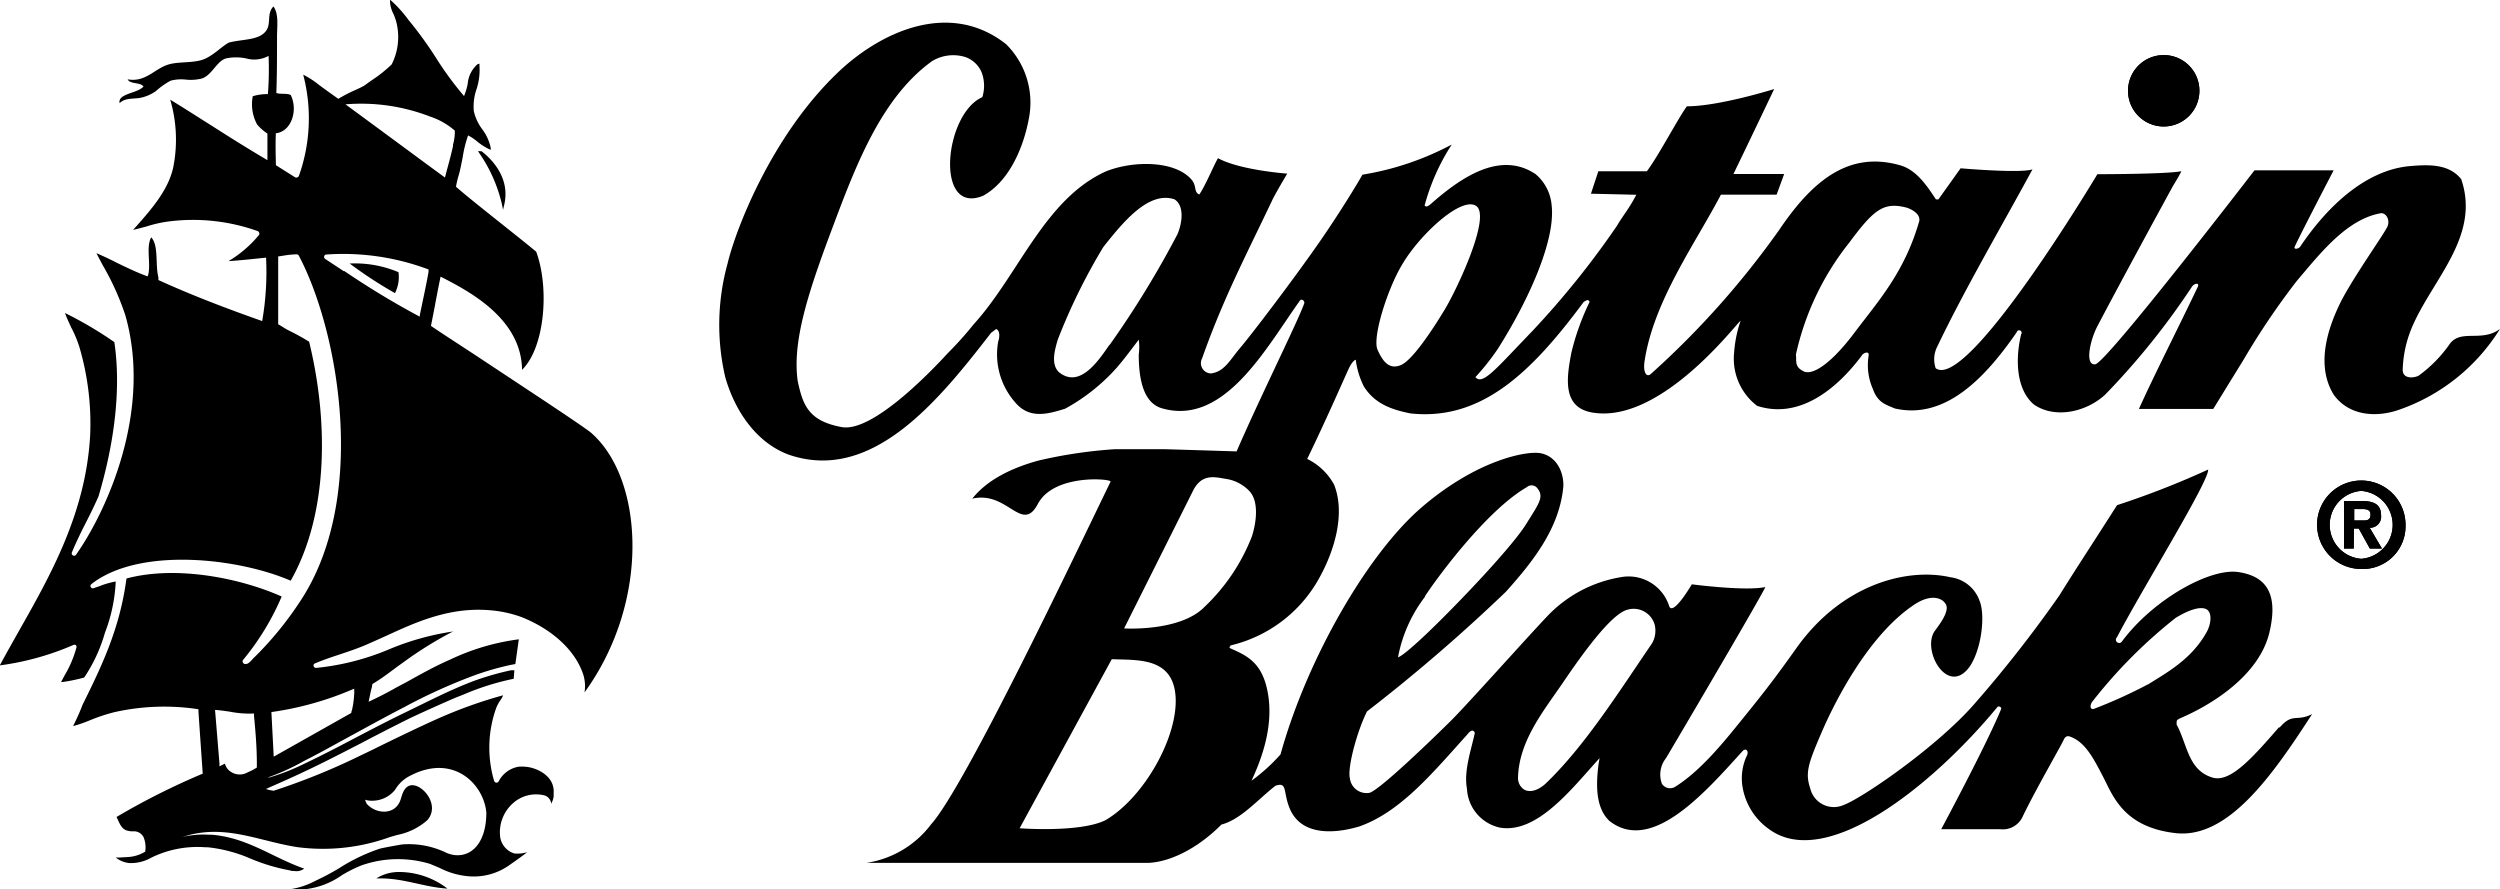
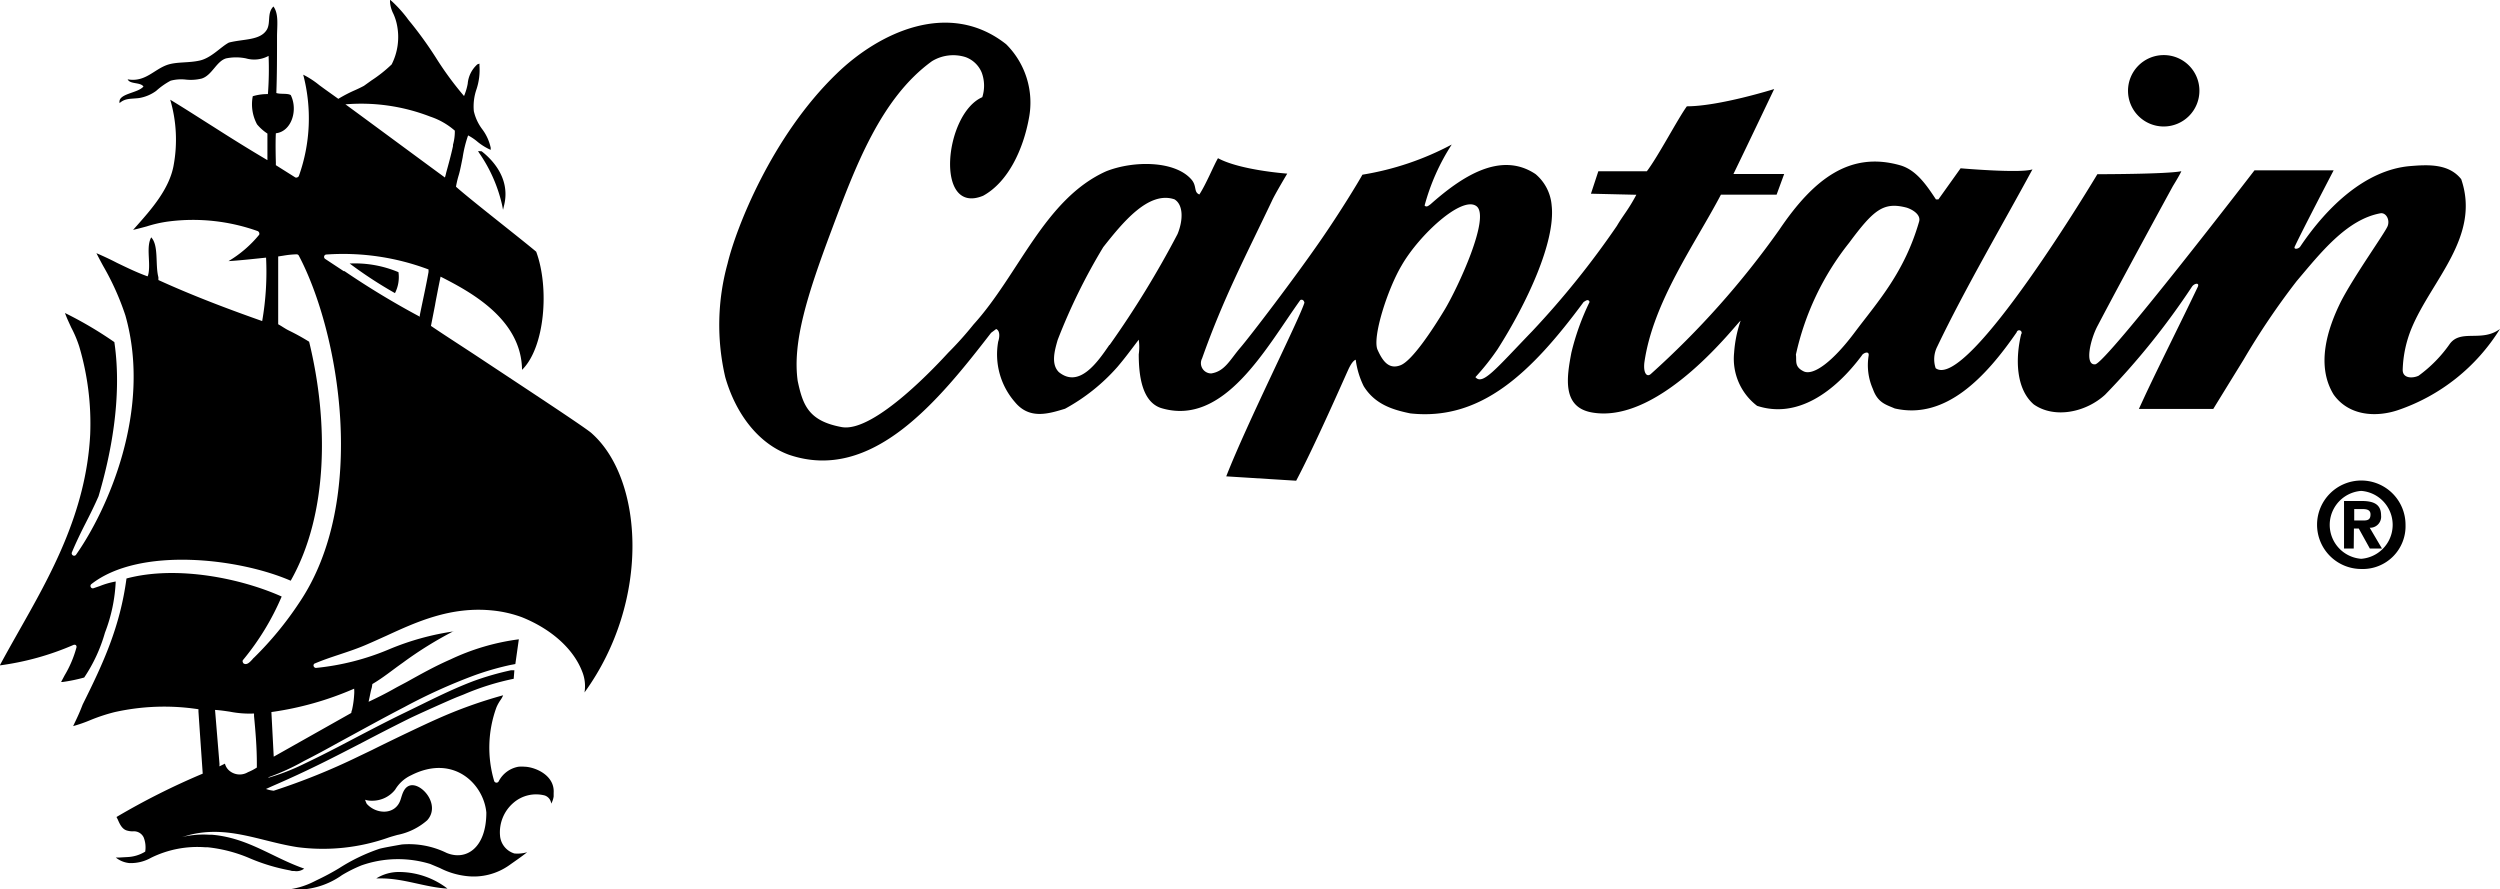
<svg xmlns="http://www.w3.org/2000/svg" id="captain-black-full-logo" data-name="captain-black-full-logo" viewBox="0 0 257.74 91.65">
  <defs>
    <style>.cls-1{fill:#000;}</style>
  </defs>
  <title>captain-black-full-logo</title>
  <path class="cls-1" d="M467,312.1a4.56,4.56,0,1,1,4.57-4.56A4.41,4.41,0,0,1,467,312.1m0-8.05a3.51,3.51,0,0,0,0,7h0a3.51,3.51,0,0,0,0-7m-.77,5.94h-1v-4.9h1.82c1.27,0,2,.36,2,1.49a1.14,1.14,0,0,1-1.17,1.27l1.26,2.14h-1.25l-1.14-2.06h-.5Zm1-2.89c.45,0,.73-.09.73-.63s-.53-.55-.93-.55h-.75v1.18Z" transform="translate(-223.57 -253.44)" />
  <path class="cls-1" d="M357.2,303c1.92-3.62,4.93-10.49,5.38-11.47s.76-1,.76-1a8.71,8.71,0,0,0,.82,2.72c1.16,1.88,3,2.44,4.81,2.81,7.28.79,12.45-4.16,17.87-11.49.17-.08.47-.38.61,0a25.52,25.52,0,0,0-1.88,5.24c-.47,2.5-1,5.63,2.16,6.16,7.15,1.23,15.12-9.53,15.29-9.46a12.69,12.69,0,0,0-.67,3.3,6.1,6.1,0,0,0,2.37,5.47c4.16,1.36,8-1.45,10.79-5.18.1-.24.79-.56.71,0a6.07,6.07,0,0,0,.44,3.45c.51,1.45,1.4,1.62,2.25,2,5.26,1.21,9.41-3.27,12.57-7.85a.26.26,0,1,1,.46.21c-.58,2.41-.58,5.59,1.3,7.22,2.13,1.5,5.37.83,7.36-1A76.17,76.17,0,0,0,449.55,283c.23-.35.8-.46.61,0-1.73,3.63-3.6,7.32-5.34,11l-.74,1.6h7.67s.61-1,3.12-5.07a76.1,76.1,0,0,1,5.47-8.1c2.48-2.93,5.16-6.36,8.64-7,.56-.1,1,.64.75,1.31s-3.41,5.06-4.81,7.77c-1.45,2.91-2.58,6.64-.76,9.61,1.59,2.23,4.42,2.35,6.64,1.6a19.92,19.92,0,0,0,10.51-8.37c-1.86,1.4-4,0-5.16,1.52a13.82,13.82,0,0,1-3.24,3.31c-.67.3-1.67.26-1.63-.65a12.13,12.13,0,0,1,.91-4.24c2.08-5,7.15-9.46,5.12-15.38-1.3-1.63-3.45-1.5-5.36-1.34-4.47.43-8.39,4.07-11.22,8.27-.17.29-.76.36-.57,0,.75-1.61,4-7.84,4-7.84L456,271s-15.29,19.88-16.42,20-.5-2.6.26-4c2.52-4.81,7.75-14.38,7.75-14.38s.7-1.13.87-1.53c-1.48.31-8.66.31-8.66.31s-13.39,22.44-16.67,20a2.87,2.87,0,0,1,.16-2.22c2.87-6,6.76-12.62,9.82-18.28-1.24.43-7.41-.11-7.41-.11L423.41,274h-.25c-1-1.52-2.06-3.07-3.73-3.53-5.07-1.42-8.81,1.3-12.43,6.67A89,89,0,0,1,393.76,292c-.42.37-.79-.13-.66-1.2.89-6.23,5.22-12.2,7.89-17.29h5.74l.78-2.13-5.23,0c1.56-3.21,4.2-8.76,4.2-8.76s-5.67,1.78-9,1.78c-.89,1.21-3,5.23-4.13,6.7l-5,0-.76,2.31,4.68.11c-.85,1.6-1.35,2.09-2,3.2a89.66,89.66,0,0,1-8.73,10.86c-3.79,3.93-5.12,5.62-5.86,4.74a25,25,0,0,0,2.28-2.87c3-4.7,6-11.09,5.58-14.82a4.7,4.7,0,0,0-1.66-3.24c-3.67-2.46-7.76.39-10.83,3.11-.19.13-.4.35-.61.13a22.12,22.12,0,0,1,2.8-6.29,29.65,29.65,0,0,1-9.21,3.11c-.44.8-2.27,3.82-4.31,6.77-2.67,3.87-7.21,9.82-8.28,11.07s-1.6,2.44-3,2.65a1.06,1.06,0,0,1-.94-1.55c2.21-6.24,4.48-10.51,7.21-16.26.29-.65,1.57-2.79,1.57-2.79s-4.83-.34-7.14-1.59c-.44.74-1.21,2.65-1.92,3.74-.6-.24-.24-.84-.79-1.51-1.69-2-6-2-8.82-.88-6.36,2.86-9,10.65-13.68,15.8a35.38,35.38,0,0,1-2.59,2.89c-.86.93-7.59,8.31-11,7.68s-4-2.26-4.53-4.75c-.56-4,1-8.91,3.47-15.5s5.09-13.65,10.37-17.47a4.21,4.21,0,0,1,3.47-.42,2.85,2.85,0,0,1,1.66,1.59,3.9,3.9,0,0,1,.06,2.54c-3.92,1.71-4.94,12.24.09,10.16,2.6-1.43,4.14-4.82,4.72-8A8.48,8.48,0,0,0,327.3,258c-5.89-4.65-13.11-1.21-17.49,3.05-6.68,6.45-10.37,15.95-11.23,19.56a23.76,23.76,0,0,0-.24,11.71c1.05,3.68,3.34,6.82,6.56,8,8.59,2.94,15.47-5.61,20.85-12.57l.52-.39c.43.18.35.88.21,1.3a7.48,7.48,0,0,0,1.74,6.25c1.5,1.81,3.47,1.18,5.15.67a19.79,19.79,0,0,0,5.4-4.31c.85-1,1.37-1.73,2.2-2.81a5.37,5.37,0,0,1,0,1.51c0,2.18.33,4.87,2.28,5.53,6.52,2,10.87-6.25,14.38-11.13.22-.1.38.06.42.28-.54,1.74-5.9,12.37-8.06,17.9M337.94,289c-1.19,1.74-3.1,4.52-5.21,2.8-.83-.83-.43-2.23-.12-3.31a61,61,0,0,1,4.7-9.57c2-2.53,4.67-5.83,7.34-4.93.92.55.92,2.12.32,3.58a99.11,99.11,0,0,1-7,11.43m30,2.09c-1.17.46-1.82-.34-2.38-1.59s1-6.19,2.48-8.69c1.8-3.14,6.21-7.22,7.71-6.12s-1.94,8.47-3.28,10.69-3.36,5.24-4.53,5.71m46.9-3.5c-2.35,3.17-4.37,4.62-5.36,4.13s-.69-1.1-.79-1.72a28.2,28.2,0,0,1,5.49-11.53c2.55-3.44,3.55-4.23,5.9-3.63.52.15,1.57.7,1.3,1.49-1.5,5.16-4.16,8.11-6.54,11.26" transform="translate(-223.57 -253.44)" />
-   <path class="cls-1" d="M458.55,328.39c-2.66,3.05-5,5.76-6.86,5.22-2.55-.75-2.6-3.42-3.72-5.47,0-.48,0-.44.3-.62,3.51-1.49,8.24-4.54,9.27-8.89s-.66-5.82-3.19-6.21c-2.94-.45-8.8,2.83-12,7.13a.34.34,0,1,1-.53-.41c2.53-4.86,9.54-16.15,9.4-17.29a88.31,88.31,0,0,1-9.39,3.67c-1.85,2.92-4.07,6.29-5.95,9.31a129.52,129.52,0,0,1-8.79,11.22c-3.9,4.45-11.59,9.72-13.49,10.4a2.5,2.5,0,0,1-3.4-1.72c-.54-1.61-.22-2.55,1.16-5.76s4.79-9.93,9.41-13.09c1.89-1.33,3.1-.77,3.43-.1s-.56,1.9-1.12,2.65c-1.49,1.94,1.28,6.91,3.56,3.73,1.26-1.87,1.62-5.4,1-6.82a3.68,3.68,0,0,0-3-2.39c-4.39-1-11.16.66-15.89,7.34-2.13,3-3.32,4.53-5.23,6.89s-4.43,5.6-7.21,7.35a1,1,0,0,1-1.4-.28,2.72,2.72,0,0,1,.42-2.65c3.16-5.34,10-17,10.24-17.64-2.05.45-7.58-.28-7.58-.28s-2,3.43-2.35,2.2a4.39,4.39,0,0,0-5-2.93,13.5,13.5,0,0,0-7.3,3.76c-1.74,1.78-8.42,9.28-10.15,11s-7.46,7.27-8.45,7.47a1.73,1.73,0,0,1-2-1.48c-.28-1.1.73-4.85,1.76-6.91a177.73,177.73,0,0,0,14.33-12.35c2.68-3,5.56-6.52,5.92-10.93,0-1.8-1-3.15-2.45-3.36s-6.45.72-12.1,5.54-11.92,15.77-14.61,25.52a18.21,18.21,0,0,1-3,2.72c1.38-2.92,2.34-6.3,1.59-9.53-.63-2.74-2.15-3.4-3.74-4.11-.22-.1-.07-.14,0-.31a14.14,14.14,0,0,0,8.89-6.51c1.77-3,3-7,1.78-10.06a6.25,6.25,0,0,0-5-3.26c-4.06-.15-12.45-.4-12.45-.4h-5.15a48.67,48.67,0,0,0-7.83,1.16c-2.78.75-5.35,2-6.87,3.94,3.65-.85,5.11,3.66,6.76.54s7.56-2.6,7.5-2.3c-3.43,7.05-15,31.44-18.49,35.31a10.26,10.26,0,0,1-6.69,4H342c2.6-.15,5.41-1.84,7.49-3.95,2-.52,3.73-2.56,5.57-4,1.27-.43.76.6,1.47,2.33,1.15,2.78,4.46,2.67,7.16,1.87,4.24-1.48,7.55-5.49,11.11-9.44.22-.27.6-.73.82-.21-.41,1.87-1.15,3.94-.81,5.77a4.31,4.31,0,0,0,3.43,4c3.87.62,7.45-4.12,10.24-7.17l-.1.59c-.29,2.18-.31,4.54,1.12,5.89,4.34,3.38,9.81-2.88,13.77-7.26.35-.29.65.12.35.62a5.51,5.51,0,0,0-.42,3,6.66,6.66,0,0,0,2.76,4.49c5.85,4.27,16.73-4.37,23.53-12.59.13-.16.48,0,.38.22-1.48,3.63-6.17,12.37-6.17,12.37h6.09a2.25,2.25,0,0,0,2.33-1.35c1.31-2.72,4-7.37,4.21-7.87s.59-.35.59-.35c1.6.53,2.44,2.19,3.45,4.12s2.07,5.23,7.48,5.85,10-5.94,14.09-12.27c-1.63.83-2-.19-3.37,1.41m-88.11-13.53c1.2-1.85,6.31-8.83,10.51-11.27a.75.75,0,0,1,1,0c.87.94.3,1.61-1.06,3.8s-6.24,7.39-9.52,10.59-3.69,3.14-3.69,3.14a14.66,14.66,0,0,1,2.8-6.26M337.54,338c-2.67,1.31-8.85.83-8.85.83l9.5-17.43c2.7.11,6.33-.22,6.58,3.89s-3.22,10.35-7.23,12.71m10.22-22c-2.51,2.59-8.3,2.23-8.3,2.23l7.16-14.3c.86-1.57,2-1.36,3.26-1.13a4.18,4.18,0,0,1,2.46,1.23c1,1,.81,3.09.3,4.7a20,20,0,0,1-4.88,7.27m46.14,3.75c-3.32,4.85-6.85,10.48-10.87,14.37-.53.53-1.48,1.14-2.28.75a1.41,1.41,0,0,1-.68-1.18c.06-3.85,2.68-7,4.61-9.84s4.95-7.1,6.67-7.55a2.25,2.25,0,0,1,2.82,1.58,2.64,2.64,0,0,1-.27,1.87M445,324a49.44,49.44,0,0,1-5.56,2.52.24.24,0,0,1-.34-.22.82.82,0,0,1,.18-.52,50.83,50.83,0,0,1,8.58-8.63c1.11-.69,2.4-1.23,3.12-.93s.54,1.63.05,2.45c-1.57,2.79-4.16,4.16-6,5.33" transform="translate(-223.57 -253.44)" />
-   <path class="cls-1" d="M467,312.1a4.56,4.56,0,1,1,4.57-4.56A4.41,4.41,0,0,1,467,312.1m0-8.05a3.51,3.51,0,0,0,0,7h0a3.51,3.51,0,0,0,0-7m-.77,5.94h-1v-4.9h1.82c1.27,0,2,.36,2,1.49a1.14,1.14,0,0,1-1.17,1.27l1.26,2.14h-1.25l-1.14-2.06h-.5Zm1-2.89c.45,0,.73-.09.73-.63s-.53-.55-.93-.55h-.75v1.18Z" transform="translate(-223.57 -253.44)" />
-   <path class="cls-1" d="M450.32,262.78a3.68,3.68,0,1,1-3.69-3.66,3.67,3.67,0,0,1,3.69,3.66" transform="translate(-223.57 -253.44)" />
  <path class="cls-1" d="M450.32,262.78a3.68,3.68,0,1,1-3.69-3.66,3.67,3.67,0,0,1,3.69,3.66" transform="translate(-223.57 -253.44)" />
  <path class="cls-1 ship" d="M259.61,280.6h.19a11.57,11.57,0,0,1,4.85.9,3.63,3.63,0,0,1-.36,2.16,43.33,43.33,0,0,1-4.68-3.06M262.35,344h.48c2.42,0,4.56.92,6.87,1.05a8.22,8.22,0,0,0-4.88-1.71,4.41,4.41,0,0,0-2.47.67m10.51-75,.09.17a15.34,15.34,0,0,1,2.39,5.42l.09.47.11-.46c.74-3-1.58-5-2.31-5.57l0,0Zm-26.67,63.44.57-.28a1.41,1.41,0,0,0,.55.8,1.65,1.65,0,0,0,1.82.08,5.38,5.38,0,0,0,.92-.48l0-.41c0-1.7-.14-3.32-.29-4.9h0V327a10.41,10.41,0,0,1-2.5-.19c-.48-.07-1-.15-1.52-.18l.46,5.58Zm5.6-1,8-4.51s0-.15.07-.3a9.49,9.49,0,0,0,.22-1.55,3.52,3.52,0,0,0,0-.65,32.53,32.53,0,0,1-8.53,2.41Zm7.29-50.06a84.73,84.73,0,0,0,7.77,4.7l0-.15h0c.28-1.4.63-2.94.9-4.46l0-.26a25,25,0,0,0-10.54-1.54.24.24,0,0,0-.22.18.25.25,0,0,0,.1.27l1.91,1.26m.19-17.19c1.81,1.32,9.62,7.09,10.25,7.54a4.6,4.6,0,0,0,.13-.5c.24-.87.49-1.77.7-2.73l0-.14a5,5,0,0,0,.19-1.46,7.39,7.39,0,0,0-2.54-1.45,19.7,19.7,0,0,0-8.77-1.26m4.63-10.79.21.18a13.22,13.22,0,0,1,1.55,1.71c.15.22.33.42.49.62a40,40,0,0,1,2.45,3.42,33.7,33.7,0,0,0,2.93,4,6.07,6.07,0,0,0,.38-1.27,3,3,0,0,1,1-2L273,260l0,.2a6.33,6.33,0,0,1-.3,2.43,5.38,5.38,0,0,0-.28,2.27,4.89,4.89,0,0,0,.85,1.84,4.92,4.92,0,0,1,.89,1.93l0,.22-.2-.09a6.06,6.06,0,0,1-1.13-.72,5.19,5.19,0,0,0-1-.68,12.43,12.43,0,0,0-.56,2.26c-.06.3-.12.61-.19.94s-.11.52-.2.84a9.91,9.91,0,0,0-.3,1.25c1.47,1.32,6.67,5.35,8.27,6.7,1.37,3.69.91,9.86-1.46,12.18-.06-5.3-5.48-8.12-8.4-9.61l-.26,1.29c-.1.55-.22,1.1-.31,1.65l-.42,2.14c1.39.95,3.39,2.22,5.54,3.65,4.53,3,10.7,7.05,11.05,7.44,5.31,4.73,6.1,17.23-.76,26.7a4,4,0,0,0-.23-2.13c-.89-2.34-3.15-4.39-6.23-5.63a12.31,12.31,0,0,0-3-.69c-4.32-.45-7.87,1.18-11,2.62-.63.28-1.23.56-1.84.82-1,.45-2.07.8-3.06,1.13s-1.63.55-2.42.88a.22.22,0,0,0-.15.27.26.26,0,0,0,.25.2,25.89,25.89,0,0,0,7.56-1.93,27.38,27.38,0,0,1,6.66-1.84l-.07,0a38.88,38.88,0,0,0-5.21,3.24c-1.07.75-2,1.53-3.13,2.19l-.06.37c-.11.35-.16.69-.27,1.18h0l-.06.28c.94-.44,1.79-.87,2.5-1.27l.43-.24,1-.53c1.49-.83,2.9-1.62,4.5-2.32a23.5,23.5,0,0,1,7.06-2.08l-.36,2.55-.48.09a28.7,28.7,0,0,0-3.78,1.09,57.05,57.05,0,0,0-7.17,3.25c-2.32,1.2-4.6,2.47-6.89,3.71-1.15.64-2.29,1.26-3.46,1.85a23.32,23.32,0,0,1-3.67,1.68v.05a22.43,22.43,0,0,0,3.65-1.42c1.18-.56,2.35-1.15,3.51-1.75,2.32-1.21,4.62-2.44,7-3.59s4.48-2.25,6.91-3.18a29.24,29.24,0,0,1,3.94-1.14l.34,0-.07.88a26.54,26.54,0,0,0-5.16,1.62l-.56.22c-.59.22-4.4,1.93-5.15,2.31-1.77.88-3.26,1.65-4.69,2.4-3,1.55-5.55,2.88-9.36,4.53l-.62.28a3.29,3.29,0,0,0,.8.18,67.65,67.65,0,0,0,8.74-3.53l1.4-.67c2-1,5.35-2.6,6.69-3.19a47.4,47.4,0,0,1,6.82-2.45,2.3,2.3,0,0,1-.29.52,4.12,4.12,0,0,0-.4.73,12.11,12.11,0,0,0-.23,7.6.26.26,0,0,0,.25.16.26.26,0,0,0,.23-.17,2.85,2.85,0,0,1,2-1.47,3.16,3.16,0,0,1,.7,0h.07c1.11.09,3,.93,2.88,2.7,0,.16,0,.27,0,.36a2.15,2.15,0,0,1-.25.74,1,1,0,0,0-.67-.84,3.56,3.56,0,0,0-3.24.77,4,4,0,0,0-1.37,3.35,2.09,2.09,0,0,0,1.48,1.86,3.6,3.6,0,0,0,1.32-.13c-.63.5-1.37,1-1.86,1.35a6.34,6.34,0,0,1-4.39,1.11,7.91,7.91,0,0,1-2.75-.83l-1-.42a11.36,11.36,0,0,0-7.09.15,14.32,14.32,0,0,0-2,1,8.08,8.08,0,0,1-4.89,1.5l-.42-.05a8.09,8.09,0,0,0,2.39-.77l.32-.16a25.21,25.21,0,0,0,2.3-1.23,19,19,0,0,1,4.15-2c.43-.12,1.53-.31,2.32-.45a8.83,8.83,0,0,1,4.61.87c2,.84,4.1-.49,4.1-4.16v0c-.27-2.94-3.39-6.07-7.76-3.84a3.74,3.74,0,0,0-1.64,1.48,3,3,0,0,1-2.44,1.14,2,2,0,0,1-.66-.1,2.83,2.83,0,0,0,.17.42c1,1.12,3,1.18,3.5-.47.15-.45.31-1.22.93-1.41,1.2-.37,3.24,2,1.8,3.58a6.62,6.62,0,0,1-3.08,1.51c-.31.09-.61.17-.88.26a20.26,20.26,0,0,1-9.4,1c-1.17-.18-2.29-.46-3.37-.73-2.57-.64-5-1.23-7.79-.53l-.79.23a9.34,9.34,0,0,1,2.86-.25l.28,0c3.7.32,6.22,2.35,9.49,3.49a1.3,1.3,0,0,1-1,.25c-.15,0-.31,0-.44-.06a19.6,19.6,0,0,1-4.3-1.31,15,15,0,0,0-4.21-1.08h-.25a10.78,10.78,0,0,0-5.6,1.09,4.23,4.23,0,0,1-2.22.54,2.63,2.63,0,0,1-1.4-.57h.25l.07,0,.86-.05a3.82,3.82,0,0,0,1.85-.56,2.79,2.79,0,0,0-.16-1.47,1.11,1.11,0,0,0-1.12-.62,2.14,2.14,0,0,1-.65-.1c-.47-.16-.7-.66-.91-1.15-.05-.08-.08-.16-.12-.23a73.55,73.55,0,0,1,8.89-4.47s-.31-4.47-.44-6.4h0v-.24a23.4,23.4,0,0,0-8.66.3,18.18,18.18,0,0,0-2.46.81,14.86,14.86,0,0,1-1.8.63l.17-.36c.33-.68.55-1.18.81-1.86,2.15-4.32,3.85-8,4.52-13,5.21-1.39,11.85,0,16,1.86a26.58,26.58,0,0,1-4,6.56.22.22,0,0,0,0,.22.22.22,0,0,0,.16.16c.3.1.55-.17.82-.46a1.09,1.09,0,0,1,.18-.19,34.66,34.66,0,0,0,4.62-5.61c7.23-10.64,4.12-28,0-35.8a.26.26,0,0,0-.23-.16h0a9.08,9.08,0,0,0-1.33.13l-.58.09v.24h0c0,.89,0,1.75,0,2.63v1.91c0,.63,0,1.3,0,2h0v.21c.42.23.7.45,1.11.65a22.84,22.84,0,0,1,2.08,1.15c2,8.18,2,17.76-1.9,24.64-5.36-2.33-15.59-3.53-20.55.35a.24.24,0,0,0-.06.31.23.23,0,0,0,.29.11l.64-.22a8.42,8.42,0,0,1,1.64-.47,16.64,16.64,0,0,1-1.11,5.28,16.25,16.25,0,0,1-2.14,4.62,17,17,0,0,1-2.22.46l-.16,0,.36-.68a11.44,11.44,0,0,0,1.22-2.87.25.25,0,0,0-.07-.26.3.3,0,0,0-.26,0,28.48,28.48,0,0,1-7.57,2.1c.6-1.12,1.24-2.25,1.91-3.44,3.26-5.76,7-12.28,7.41-20.4a28,28,0,0,0-1.12-9,12,12,0,0,0-.84-2c-.23-.51-.47-1-.64-1.49a39.67,39.67,0,0,1,5.09,3c.85,5.77-.42,11.82-1.63,15.89-.41.94-.86,1.85-1.31,2.73s-1,2-1.44,3.06a.25.25,0,0,0,.11.31.24.24,0,0,0,.32-.07c3.2-4.55,7.87-14.85,5.09-24.66a27.09,27.09,0,0,0-2.27-5.07c-.26-.47-.5-.93-.72-1.36.72.31,1.43.64,2.12,1,1,.48,2.06,1,3.15,1.39,0,0,.07-.07.12-.42.17-1.18-.26-2.67.26-3.6.79.83.4,2.83.74,4.11l0,.29c3.79,1.73,7.67,3.16,10.7,4.23A29.54,29.54,0,0,0,251,280c-.76.08-2.87.31-3.87.36a12.06,12.06,0,0,0,3.16-2.72.3.3,0,0,0,0-.21.32.32,0,0,0-.14-.16,19.81,19.81,0,0,0-9.18-1,12.8,12.8,0,0,0-2.27.51c-.48.13-1,.27-1.41.36l.42-.47c1.47-1.66,3.3-3.74,3.75-6.13a14.61,14.61,0,0,0-.34-6.82c1.54.93,3,1.88,4.48,2.81,1.75,1.12,3.67,2.32,5.54,3.42l0-.26h0c0-.08,0-.15,0-.23v-.06c0-.92,0-2.19,0-2.19a4.79,4.79,0,0,1-1.07-.95,4.36,4.36,0,0,1-.44-2.9,5.24,5.24,0,0,1,1.56-.22,33.87,33.87,0,0,0,.07-3.94,3.08,3.08,0,0,1-2.33.26,5.07,5.07,0,0,0-2.05,0c-1,.29-1.45,1.75-2.52,2.08a4.75,4.75,0,0,1-1.6.11,4.23,4.23,0,0,0-1.6.11,7.38,7.38,0,0,0-1.49,1.05,4.12,4.12,0,0,1-1.77.74c-.83.1-1.43,0-2,.52-.21-1,1.88-1,2.46-1.71-.32-.47-1.38-.21-1.63-.74,1.8.32,2.69-1,4.08-1.49,1-.34,2.17-.18,3.36-.45s2.16-1.41,3-1.85c1.5-.39,3.23-.2,3.91-1.33.42-.71,0-1.72.68-2.39.57.76.37,2,.37,3.12,0,1.92,0,3.94-.07,5.8.43.15,1.17,0,1.49.22.77,1.58.05,3.76-1.54,3.93-.06,1.08,0,3,0,3h0l0,.29,2,1.26a.25.25,0,0,0,.2,0,.29.29,0,0,0,.17-.14,17.69,17.69,0,0,0,.45-10.45,9.09,9.09,0,0,1,1.66,1.08l.56.41,1.4,1a14.22,14.22,0,0,1,1.69-.88c.32-.14.65-.3.95-.46l.78-.56a14,14,0,0,0,2.08-1.65,6.25,6.25,0,0,0,.56-4,5.21,5.21,0,0,0-.39-1.23,3.18,3.18,0,0,1-.34-1.18Z" transform="translate(-223.57 -253.44)" />
</svg>